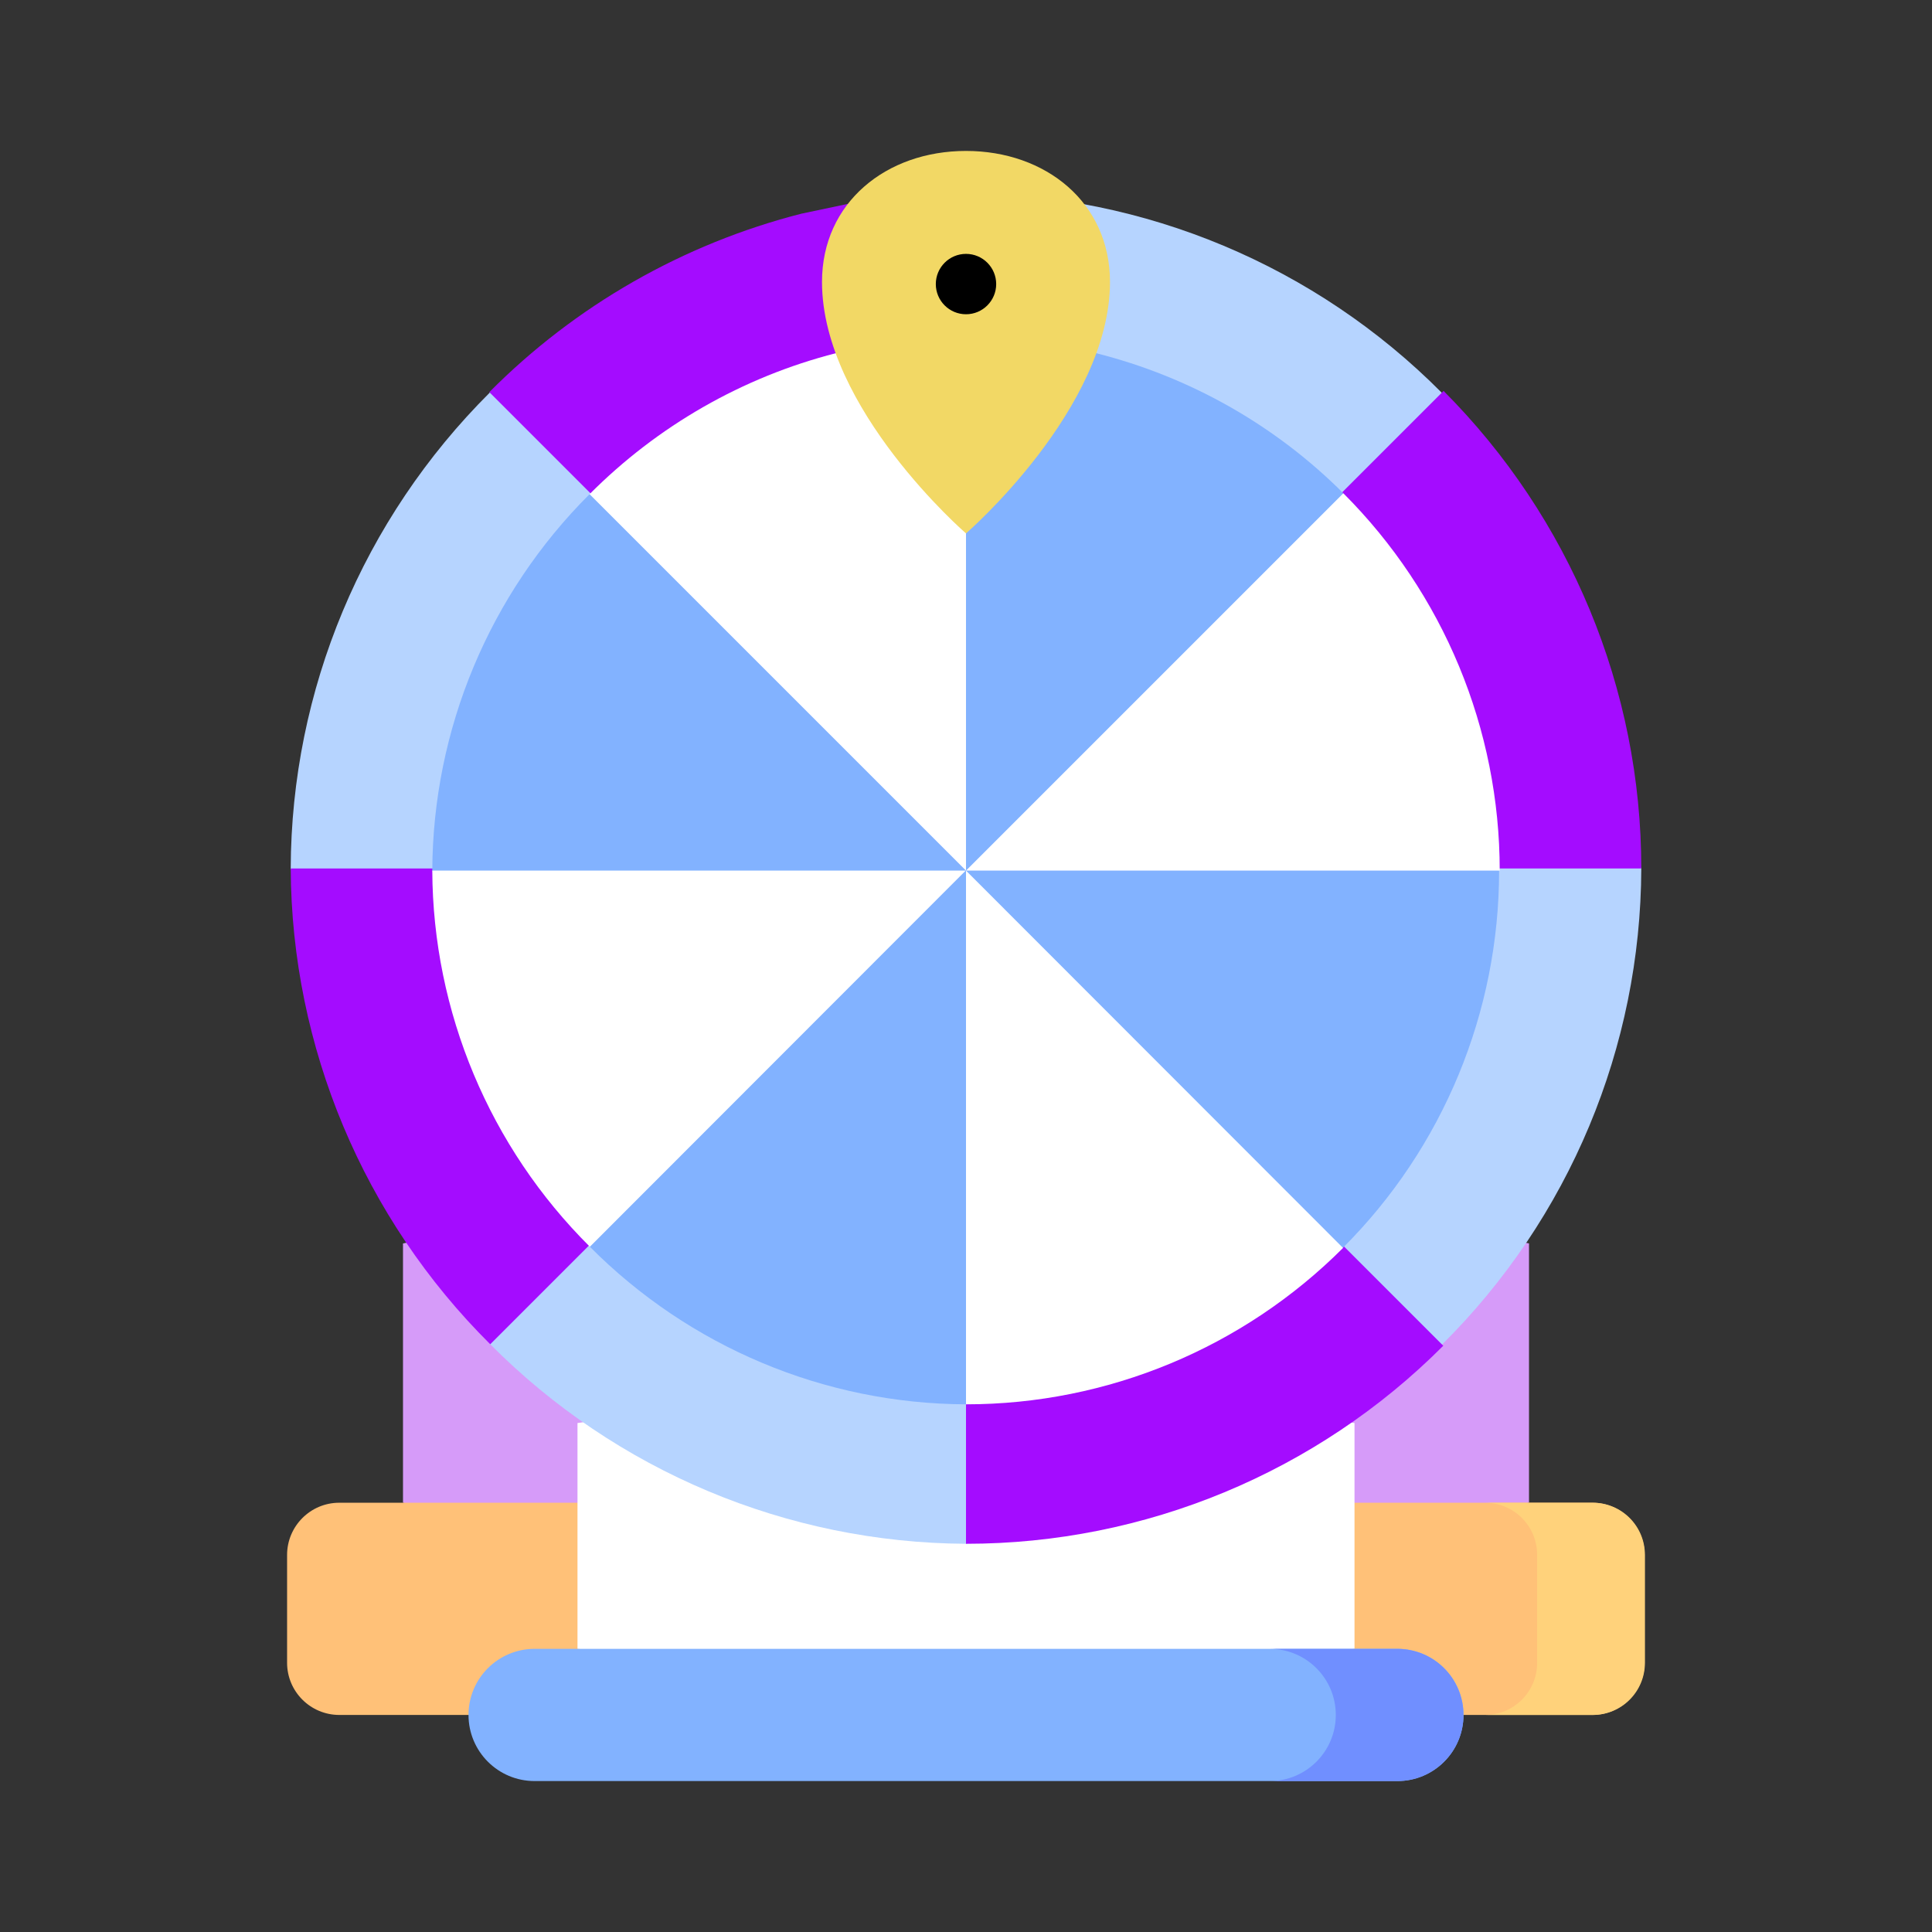
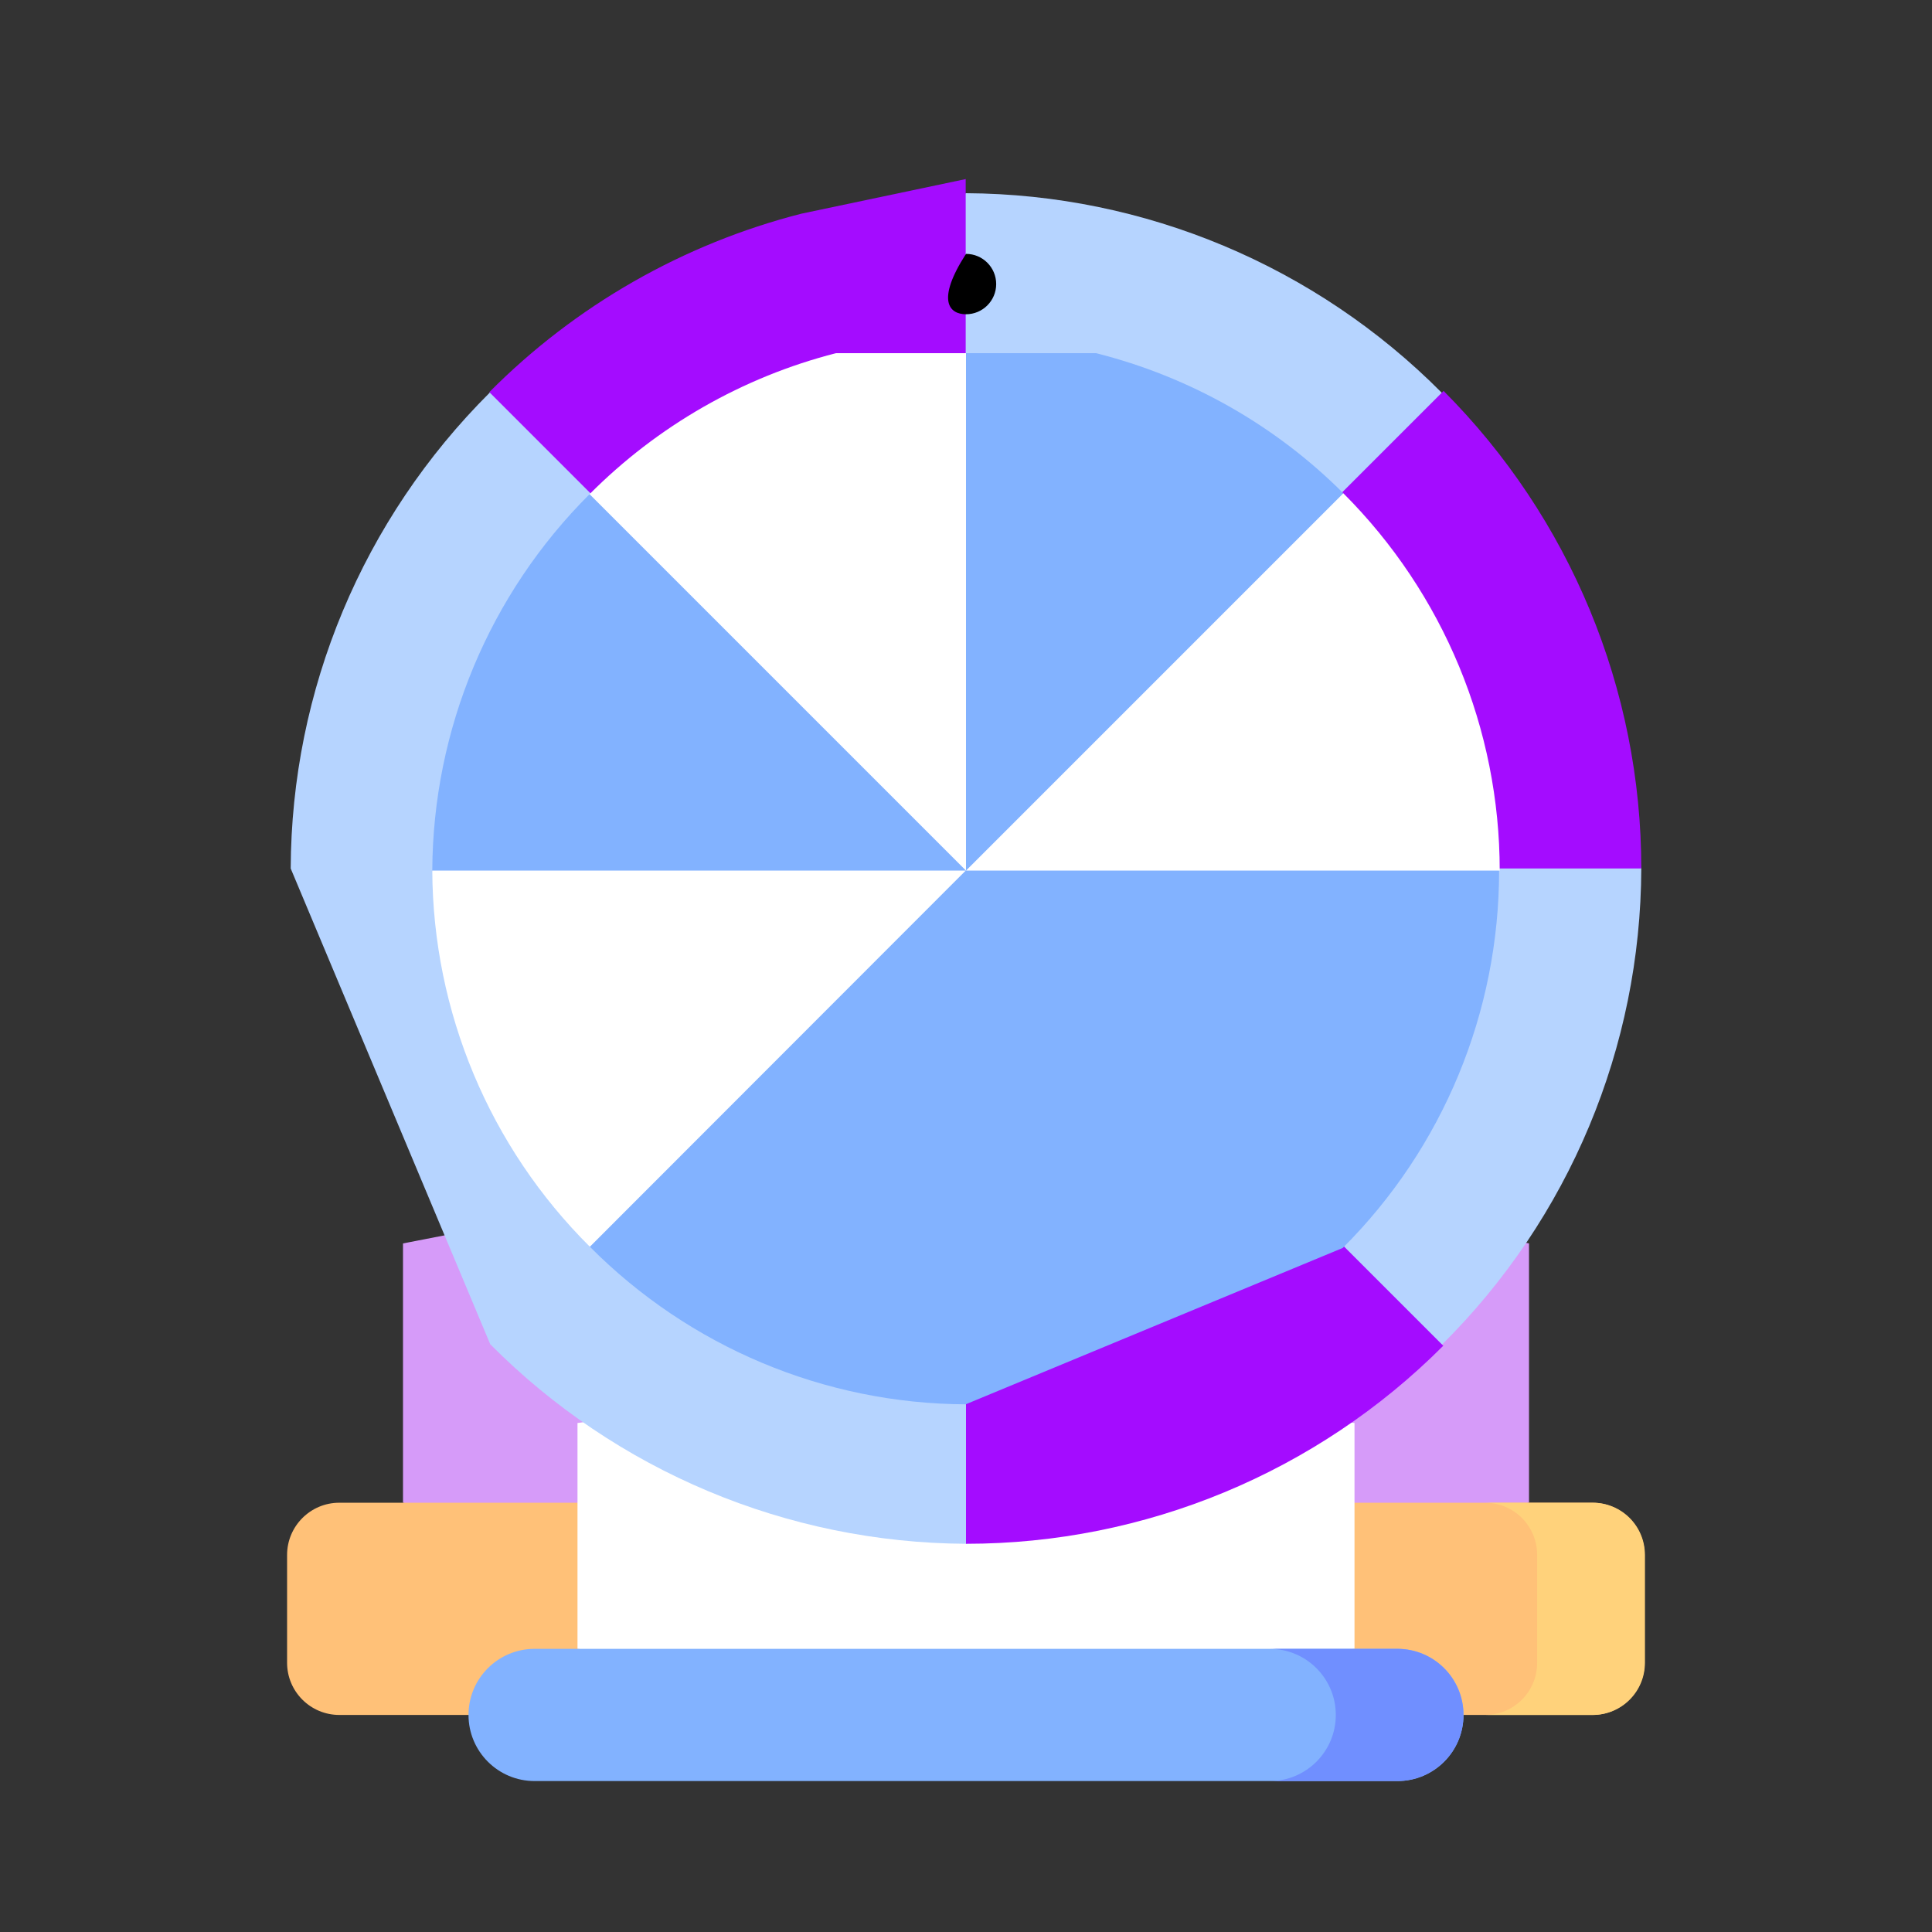
<svg xmlns="http://www.w3.org/2000/svg" width="64" height="64" viewBox="0 0 64 64" fill="none">
  <rect x="0" y="0" width="64" height="64" fill="#333333" stroke="none" />
  <path fill-rule="evenodd" clip-rule="evenodd" d="M50.65 49.78V41.19L31.32 37.7L13.35 41.19V49.78L30.44 53.38L50.65 49.78Z" fill="#D69BF9" />
  <path d="M11.24 49.78H52.75C53.7 49.78 54.48 50.56 54.48 51.51V55.08C54.48 56.03 53.7 56.81 52.75 56.81H11.24C10.29 56.81 9.51 56.04 9.51 55.08V51.51C9.51 50.56 10.28 49.78 11.24 49.78Z" fill="#FFC178" />
  <path fill-rule="evenodd" clip-rule="evenodd" d="M44.87 54.62V47.14L31.24 45.39L19.13 47.14V54.62L32.81 56.21L44.87 54.62Z" fill="white" />
  <path fill-rule="evenodd" clip-rule="evenodd" d="M49.19 49.78C50.15 49.78 50.92 50.55 50.92 51.51V55.08C50.92 56.04 50.15 56.81 49.19 56.81H52.76C53.72 56.81 54.49 56.04 54.49 55.08V51.51C54.49 50.55 53.72 49.78 52.76 49.78H49.19Z" fill="#FFD27B" />
  <path fill-rule="evenodd" clip-rule="evenodd" d="M16.23 13C12.01 17.2 9.65 22.86 9.63 28.77L16.24 44.53C20.41 48.73 26.08 51.11 32 51.14L47.77 44.54C51.99 40.35 54.35 34.69 54.37 28.77L47.76 13.01C43.59 8.81 37.92 6.43 32 6.4L16.23 13Z" fill="#B6D4FF" />
-   <path fill-rule="evenodd" clip-rule="evenodd" d="M32 28.77H9.63C9.66 34.69 12.04 40.36 16.24 44.53L32 28.77Z" fill="#A40CFF" />
  <path fill-rule="evenodd" clip-rule="evenodd" d="M32 28.77V51.14C37.93 51.14 43.62 48.78 47.81 44.58L32 28.77Z" fill="#A40CFF" />
  <path fill-rule="evenodd" clip-rule="evenodd" d="M32 28.77H54.37C54.37 22.84 52.01 17.15 47.82 12.95L32 28.77Z" fill="#A40CFF" />
  <path fill-rule="evenodd" clip-rule="evenodd" d="M32 5.93L26.54 7.08C22.63 8.08 19.06 10.12 16.21 12.99L31.99 28.77V5.93H32Z" fill="#A40CFF" />
  <path fill-rule="evenodd" clip-rule="evenodd" d="M44.5 16.34C42.24 14.08 39.41 12.48 36.31 11.7H32L19.53 16.37C16.21 19.68 14.34 24.16 14.32 28.84L19.54 41.3C22.84 44.62 27.31 46.5 31.99 46.52L44.48 41.34C47.8 38.03 49.66 33.53 49.66 28.84L44.48 16.34H44.5Z" fill="#82B2FF" />
  <path fill-rule="evenodd" clip-rule="evenodd" d="M32 28.84H14.32C14.34 33.52 16.22 38 19.54 41.3L31.99 28.84H32Z" fill="white" />
-   <path fill-rule="evenodd" clip-rule="evenodd" d="M32 28.84V46.52C36.69 46.52 41.18 44.65 44.49 41.34L32 28.84Z" fill="white" />
  <path fill-rule="evenodd" clip-rule="evenodd" d="M32 28.84H49.68C49.68 24.15 47.82 19.66 44.5 16.34L32 28.84Z" fill="white" />
  <path fill-rule="evenodd" clip-rule="evenodd" d="M32 11.7H27.69C24.6 12.49 21.78 14.11 19.53 16.37L32 28.84V11.7Z" fill="white" />
-   <path fill-rule="evenodd" clip-rule="evenodd" d="M36.77 9.34C36.77 13.54 32 17.67 32 17.67C32 17.67 27.23 13.54 27.23 9.34C27.23 6.71 29.36 5 32 5C34.64 5 36.77 6.71 36.77 9.34Z" fill="#F2D865" />
  <path fill-rule="evenodd" clip-rule="evenodd" d="M17.71 54.62H46.29C47.5 54.62 48.48 55.6 48.48 56.81C48.48 58.02 47.5 59 46.29 59H17.71C16.5 59 15.52 58.02 15.52 56.81C15.52 55.6 16.5 54.62 17.71 54.62Z" fill="#82B2FF" />
  <path fill-rule="evenodd" clip-rule="evenodd" d="M42.06 54.62C43.27 54.62 44.25 55.6 44.25 56.81C44.25 58.02 43.27 59 42.06 59H46.29C47.5 59 48.48 58.02 48.48 56.81C48.48 55.6 47.5 54.62 46.29 54.62H42.06Z" fill="#708FFF" />
-   <path d="M32 10.41C32.552 10.41 33 9.962 33 9.41C33 8.858 32.552 8.41 32 8.41C31.448 8.41 31 8.858 31 9.41C31 9.962 31.448 10.41 32 10.41Z" fill="black" />
+   <path d="M32 10.41C32.552 10.41 33 9.962 33 9.41C33 8.858 32.552 8.41 32 8.41C31 9.962 31.448 10.41 32 10.41Z" fill="black" />
</svg>